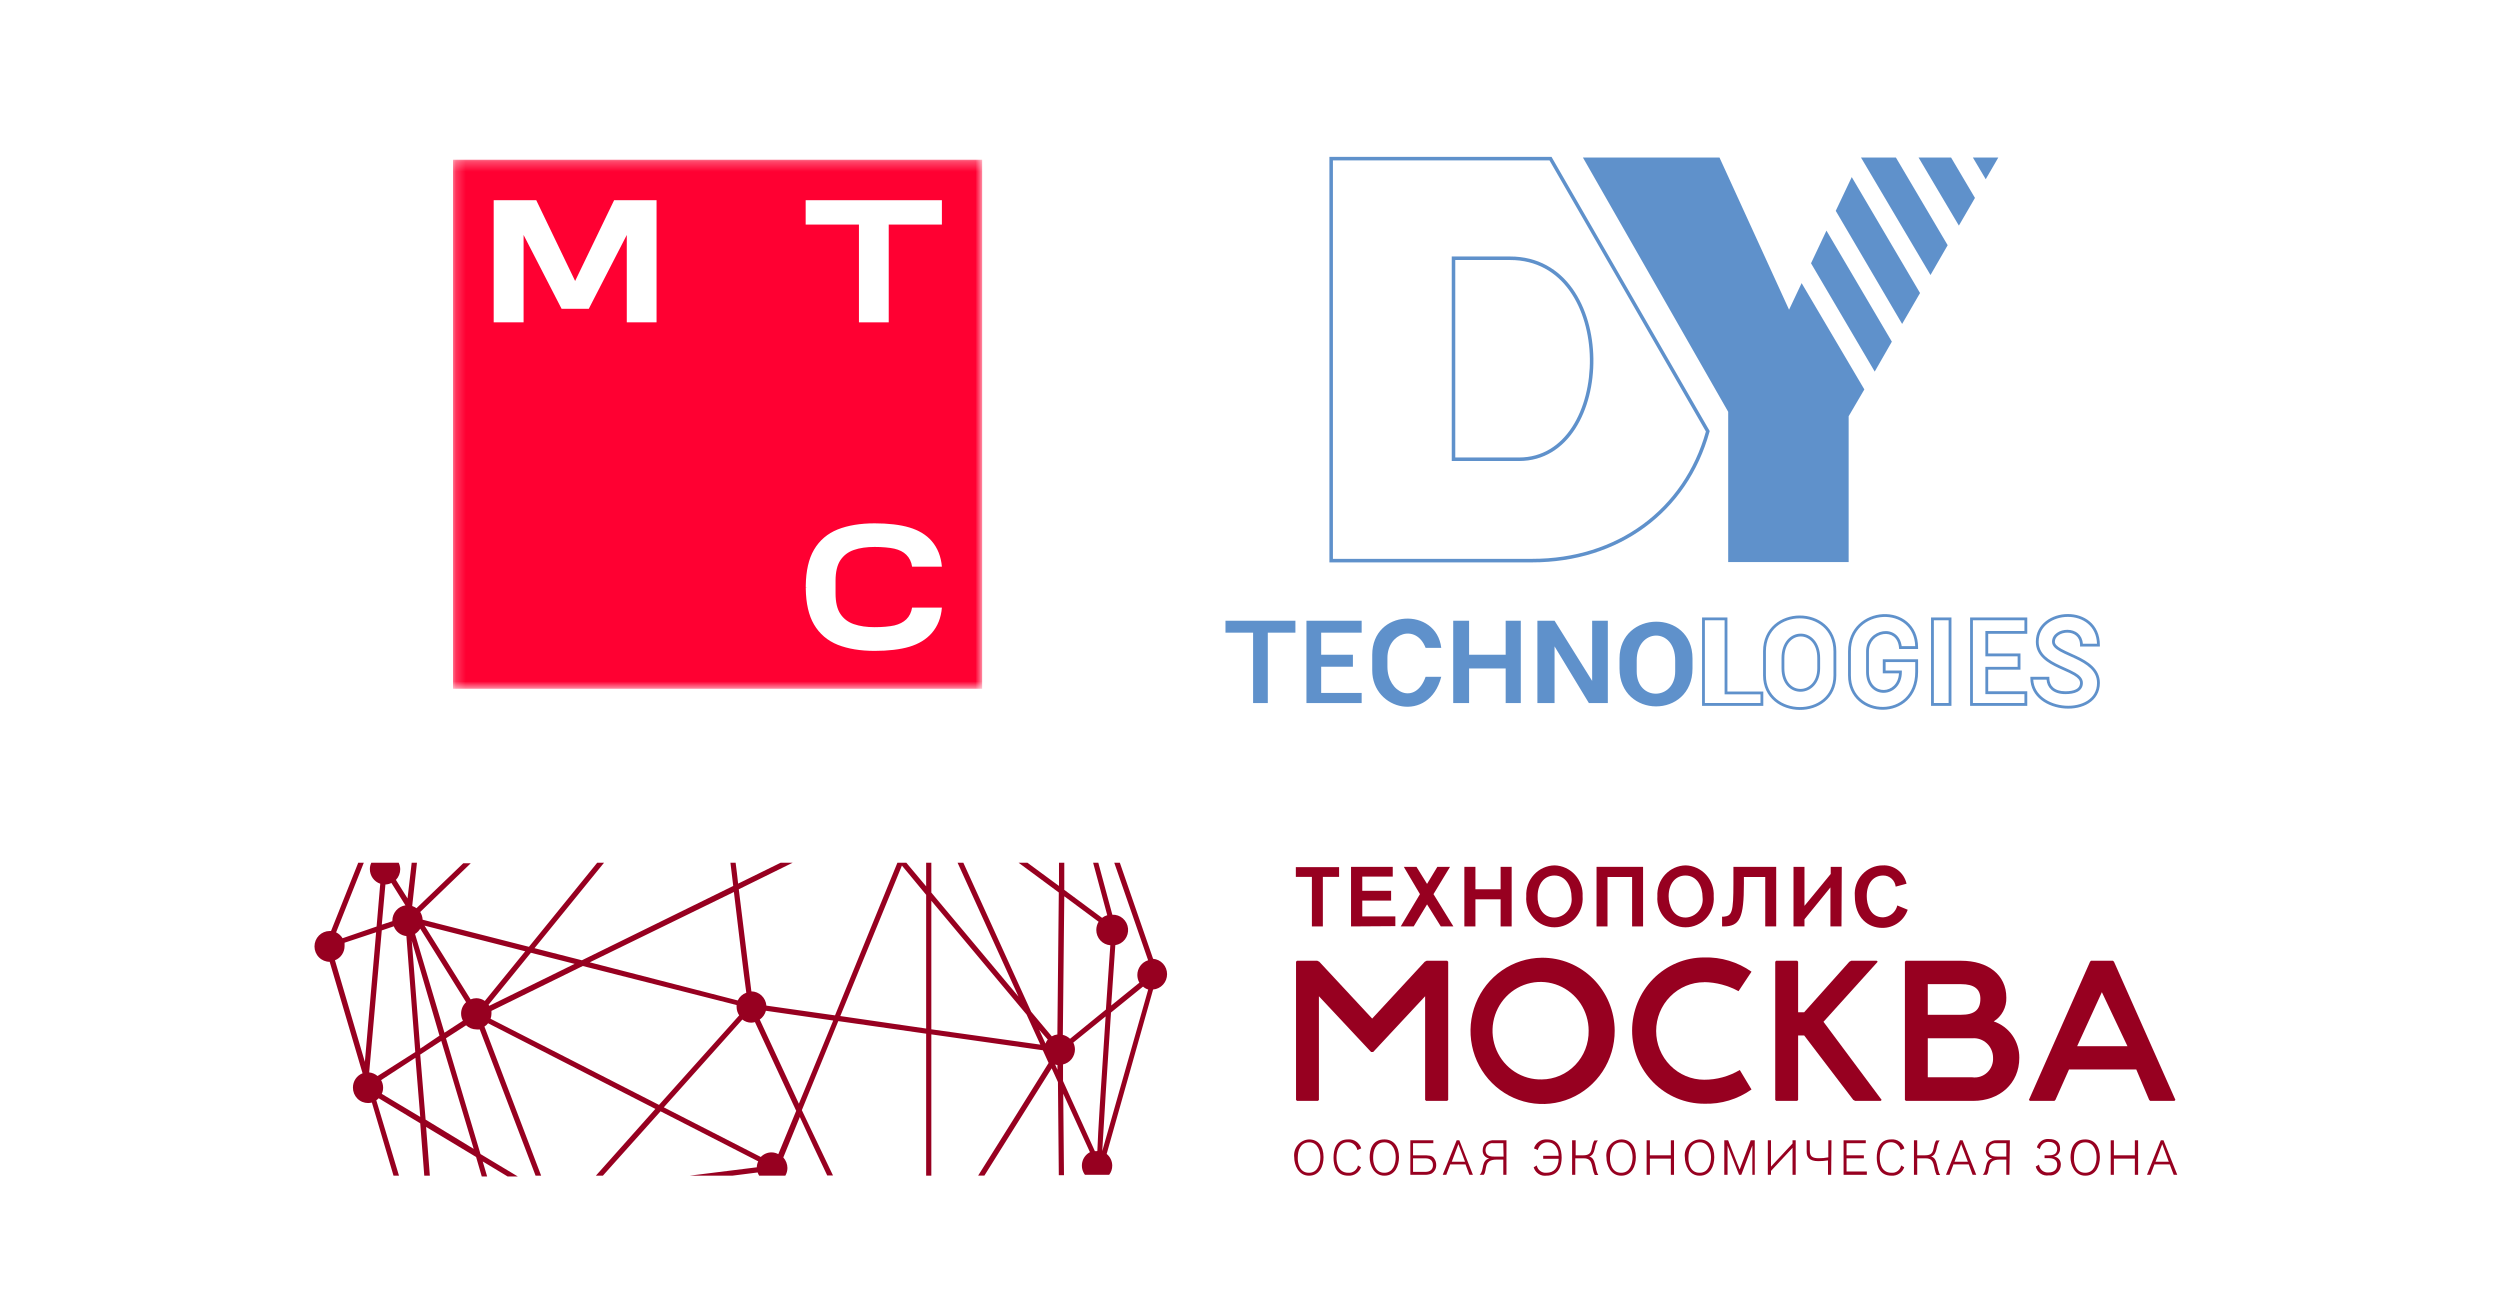
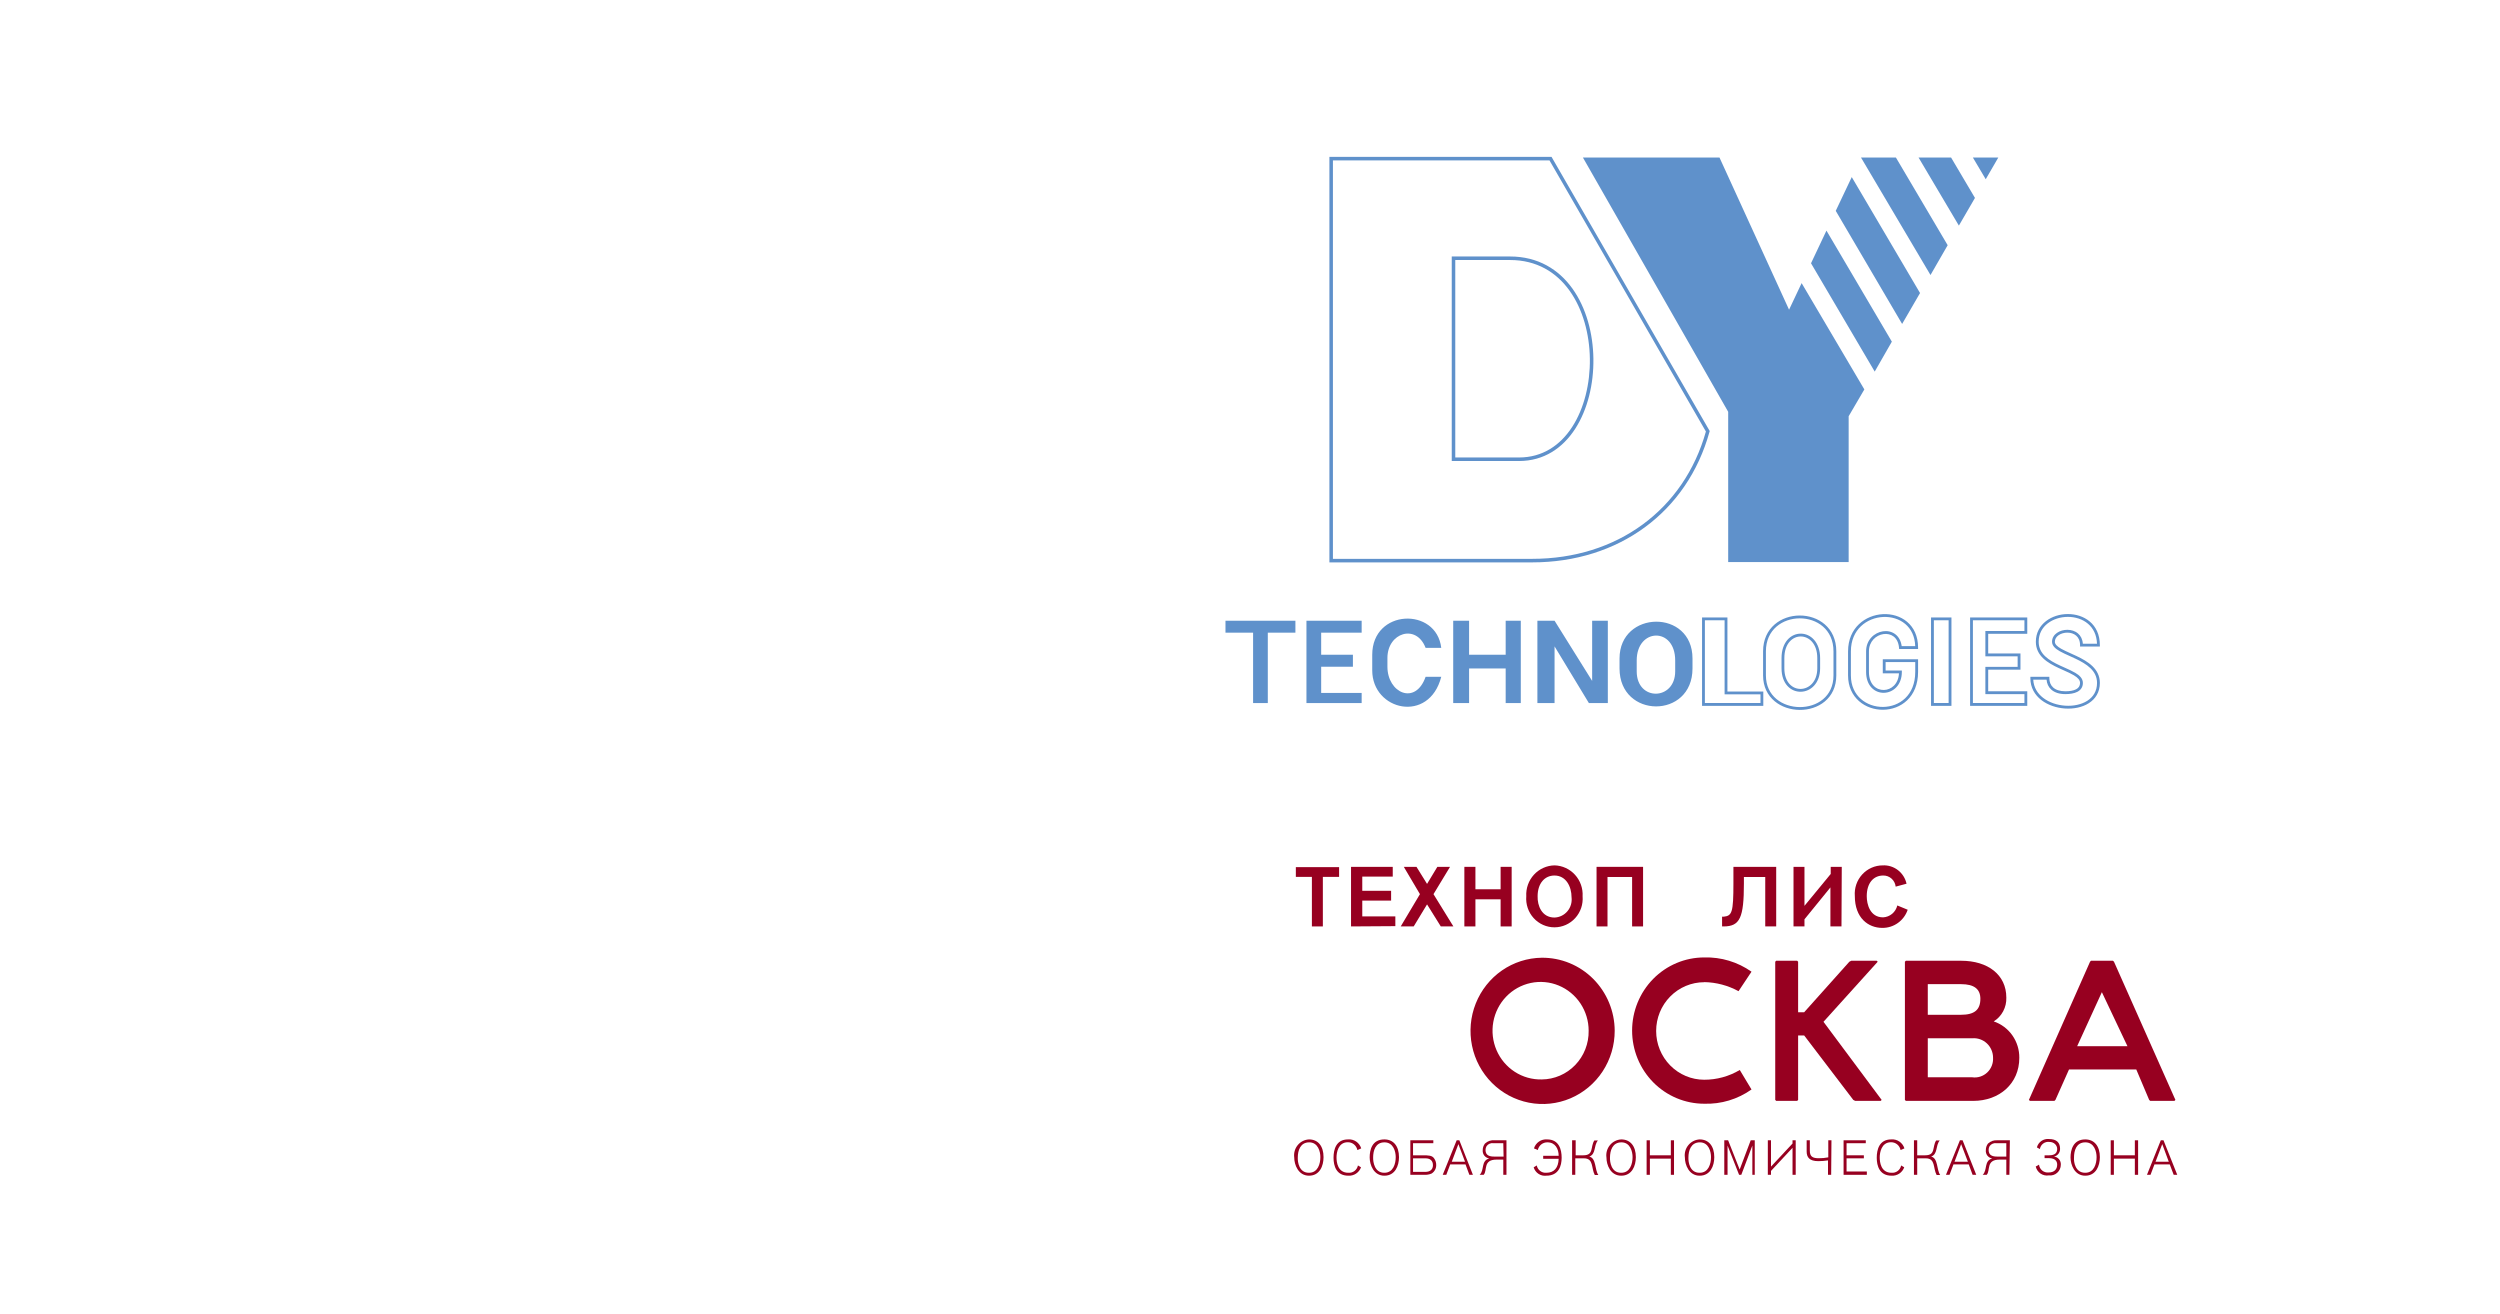
<svg xmlns="http://www.w3.org/2000/svg" width="255" height="134" viewBox="0 0 255 134" fill="none">
  <rect width="255" height="134" fill="white" />
  <g clip-path="url(#clip0_1503_43)">
-     <path d="M117.107 97.947C116.789 98.045 116.511 98.244 116.313 98.514C116.116 98.785 116.009 99.112 116.008 99.449C116.01 99.725 116.081 99.995 116.214 100.235L113.341 102.563C113.489 100.454 113.626 98.355 113.763 96.405C114.152 96.344 114.504 96.134 114.745 95.819C114.986 95.503 115.099 95.105 115.06 94.708C115.021 94.31 114.833 93.943 114.535 93.681C114.238 93.42 113.852 93.284 113.459 93.302L112.028 88H111.498L112.939 93.352C112.749 93.409 112.569 93.499 112.41 93.62L108.557 90.765V88H108.017V90.367L104.801 88H103.899L107.998 91.034L107.851 105.517C107.651 105.542 107.458 105.606 107.282 105.706L105.174 103.189L98.261 88H97.673L103.889 101.657L94.996 91.044V88H94.467V90.407L92.447 88H91.535L85.172 103.567L78.171 102.573C78.139 102.181 77.965 101.815 77.683 101.547C77.4 101.278 77.029 101.126 76.641 101.12C76.288 98.305 75.838 94.635 75.357 90.706L80.848 88H79.622L75.288 90.129C75.22 89.422 75.122 88.716 75.034 88H74.504C74.602 88.806 74.69 89.602 74.788 90.367L59.355 97.947L54.522 96.714L61.611 88H60.914L53.953 96.574L43.109 93.809C43.094 93.53 43.01 93.26 42.864 93.023L48.021 88.05H47.256L42.481 92.635C42.349 92.541 42.203 92.467 42.05 92.416V92.367L42.53 88H41.991L41.569 91.641L40.383 89.751C40.665 89.458 40.823 89.066 40.824 88.656C40.819 88.429 40.765 88.205 40.667 88H37.873C37.773 88.204 37.723 88.429 37.726 88.656C37.726 88.985 37.829 89.305 38.019 89.572C38.209 89.838 38.477 90.036 38.785 90.139L38.412 94.505L34.941 95.699C34.785 95.439 34.556 95.231 34.284 95.102L37.108 88H36.539L33.765 94.963H33.627C33.216 94.963 32.822 95.129 32.532 95.423C32.241 95.718 32.078 96.118 32.078 96.535C32.078 96.951 32.241 97.351 32.532 97.646C32.822 97.941 33.216 98.106 33.627 98.106L36.981 109.476C36.689 109.588 36.439 109.789 36.263 110.05C36.088 110.312 35.996 110.622 36 110.938C35.999 111.145 36.038 111.35 36.115 111.541C36.193 111.732 36.307 111.906 36.451 112.052C36.595 112.199 36.766 112.314 36.955 112.393C37.143 112.471 37.346 112.511 37.549 112.51C37.678 112.508 37.806 112.491 37.932 112.46L40.138 119.92H40.697L38.383 112.231C38.471 112.17 38.553 112.1 38.628 112.022L42.864 114.579L43.275 119.92H43.844L43.462 114.947L48.56 118.011L49.139 120H49.688L49.237 118.468L51.776 120H52.816L49.011 117.712L45.491 105.905L47.541 104.582C47.825 104.846 48.194 104.995 48.58 105C48.697 105.014 48.816 105.014 48.933 105L54.629 119.92H55.198L49.413 104.711C49.555 104.62 49.681 104.506 49.786 104.373L66.846 113.107L60.777 119.92H61.493L67.376 113.355L77.338 118.458C77.249 118.648 77.199 118.855 77.191 119.065L70.327 119.92H74.69L77.279 119.592C77.319 119.707 77.372 119.817 77.436 119.92H80.103C80.243 119.683 80.318 119.411 80.318 119.135C80.313 118.736 80.163 118.354 79.897 118.06L81.583 113.932C82.485 115.922 83.436 117.911 84.378 119.9H84.966L81.789 113.236L85.505 104.154L94.467 105.437V119.92H94.996V105.507L106.37 107.128L106.664 107.775L106.958 108.421C104.713 112.022 102.174 116.101 99.771 119.91H100.409C102.281 116.926 104.517 113.355 107.272 108.969L107.91 110.371L107.998 119.871H108.527L108.449 111.555L111.175 117.523C110.977 117.626 110.804 117.773 110.668 117.951C110.532 118.13 110.437 118.336 110.388 118.556C110.34 118.776 110.339 119.004 110.387 119.225C110.435 119.445 110.53 119.652 110.665 119.831H113.136C113.34 119.564 113.451 119.234 113.449 118.896C113.448 118.667 113.396 118.44 113.298 118.234C113.199 118.027 113.057 117.846 112.881 117.702L117.616 100.931C118.005 100.9 118.367 100.721 118.631 100.431C118.896 100.141 119.042 99.76 119.042 99.365C119.042 98.969 118.896 98.589 118.631 98.298C118.367 98.008 118.005 97.829 117.616 97.798L114.224 88H113.655L117.107 97.947ZM74.857 90.984C75.396 95.45 75.838 99.28 76.122 101.26C75.741 101.395 75.427 101.677 75.249 102.045L60.159 98.156L74.857 90.984ZM39.314 90.218C39.526 90.212 39.734 90.157 39.922 90.059L41.354 92.347C40.984 92.4 40.647 92.585 40.402 92.871C40.157 93.156 40.021 93.52 40.02 93.899C40.02 93.899 40.02 93.899 40.02 93.958L38.942 94.316L39.314 90.218ZM37.216 108.312L34.167 97.947C34.457 97.834 34.707 97.633 34.882 97.372C35.057 97.11 35.15 96.801 35.147 96.485C35.157 96.376 35.157 96.266 35.147 96.157L38.363 95.092L37.216 108.312ZM38.51 109.754C38.269 109.547 37.972 109.419 37.657 109.386L38.942 94.903L40.167 94.486C40.27 94.755 40.445 94.991 40.672 95.166C40.898 95.342 41.168 95.45 41.452 95.48L42.354 107.307L38.51 109.754ZM38.942 111.575C39.032 111.375 39.079 111.158 39.079 110.938C39.077 110.669 39.006 110.405 38.873 110.172L42.373 107.894L42.864 113.922L38.942 111.575ZM42.001 95.958L44.825 105.636L42.864 106.959L42.001 95.958ZM48.315 117.185L43.413 114.201L42.864 107.566L45.011 106.174L48.315 117.185ZM47.031 103.388C47.031 103.642 47.095 103.892 47.217 104.114L45.334 105.338L42.334 95.261C42.551 95.129 42.733 94.945 42.864 94.724L47.541 102.224C47.38 102.371 47.251 102.551 47.163 102.751C47.075 102.952 47.03 103.169 47.031 103.388ZM49.452 102.095C49.196 101.916 48.892 101.819 48.58 101.817C48.381 101.82 48.185 101.86 48.001 101.936L43.305 94.416L53.571 97.032L49.452 102.095ZM49.835 102.483L54.149 97.181L58.61 98.315L49.904 102.592C49.886 102.552 49.863 102.516 49.835 102.483ZM67.219 112.699L50.041 103.915C50.095 103.752 50.125 103.581 50.129 103.408C50.139 103.309 50.139 103.209 50.129 103.11L59.444 98.534L75.132 102.513C75.126 102.573 75.126 102.632 75.132 102.692C75.133 103.004 75.225 103.308 75.396 103.567L67.219 112.699ZM79.387 117.722C79.176 117.607 78.94 117.546 78.701 117.543C78.496 117.542 78.293 117.583 78.105 117.663C77.916 117.743 77.745 117.862 77.602 118.011L67.709 112.948L75.72 103.995C75.981 104.201 76.301 104.313 76.632 104.313C76.758 104.309 76.883 104.289 77.004 104.254L81.211 113.306L79.387 117.722ZM81.485 112.579L77.495 103.995C77.802 103.782 78.025 103.465 78.122 103.1L84.986 104.094L81.485 112.579ZM94.467 104.91L85.711 103.637L91.996 88.288L94.467 91.273V104.91ZM94.996 104.99V91.879L104.713 103.488L106.115 106.551L94.996 104.99ZM106.645 106.452L105.998 105.039L106.87 106.034C106.773 106.153 106.696 106.287 106.645 106.432V106.452ZM107.625 108.581L107.86 108.64V109.118L107.625 108.581ZM108.557 91.422L112.057 94.018C111.904 94.269 111.823 94.558 111.822 94.854C111.821 95.249 111.968 95.631 112.234 95.921C112.5 96.211 112.864 96.388 113.253 96.415C113.087 98.852 112.939 101.021 112.802 102.97L109.145 105.955C108.938 105.759 108.685 105.622 108.41 105.557L108.557 91.422ZM111.89 117.414H111.675L108.429 110.262V108.571C108.773 108.494 109.081 108.3 109.302 108.022C109.523 107.743 109.644 107.396 109.645 107.039C109.641 106.797 109.584 106.559 109.478 106.343L112.773 103.677C112.243 111.555 111.998 115.464 111.93 117.394L111.89 117.414ZM112.43 117.414C112.577 114.688 112.939 109.028 113.322 103.279L116.587 100.633C116.74 100.77 116.921 100.872 117.116 100.931L112.43 117.414Z" fill="#970020" />
    <path d="M157.258 97.689C155.807 97.707 154.393 98.159 153.195 98.99C151.997 99.821 151.069 100.993 150.526 102.358C149.983 103.723 149.851 105.221 150.145 106.662C150.439 108.104 151.148 109.425 152.181 110.459C153.213 111.493 154.525 112.194 155.949 112.473C157.374 112.753 158.848 112.599 160.187 112.03C161.525 111.461 162.668 110.503 163.471 109.277C164.274 108.051 164.701 106.611 164.699 105.139C164.696 104.154 164.5 103.178 164.123 102.27C163.747 101.361 163.197 100.537 162.505 99.844C161.814 99.152 160.994 98.605 160.093 98.235C159.193 97.865 158.229 97.68 157.258 97.689ZM157.258 110.103C156.283 110.127 155.324 109.855 154.503 109.323C153.681 108.791 153.034 108.023 152.645 107.117C152.256 106.21 152.142 105.207 152.318 104.234C152.493 103.262 152.951 102.364 153.631 101.657C154.312 100.949 155.185 100.464 156.139 100.262C157.093 100.06 158.085 100.151 158.988 100.524C159.89 100.897 160.663 101.534 161.207 102.354C161.751 103.174 162.042 104.141 162.042 105.129C162.054 105.776 161.939 106.418 161.704 107.019C161.469 107.62 161.119 108.168 160.674 108.63C160.229 109.093 159.698 109.461 159.111 109.714C158.525 109.967 157.895 110.099 157.258 110.103Z" fill="#970020" />
    <path d="M173.829 100.176C175.052 100.196 176.252 100.513 177.33 101.101L178.653 99.112C177.239 98.118 175.549 97.609 173.829 97.659C172.863 97.659 171.907 97.852 171.015 98.227C170.123 98.602 169.312 99.151 168.629 99.844C167.946 100.537 167.405 101.36 167.035 102.265C166.666 103.17 166.475 104.14 166.475 105.12C166.475 106.099 166.666 107.069 167.035 107.975C167.405 108.88 167.946 109.702 168.629 110.395C169.312 111.088 170.123 111.637 171.015 112.012C171.907 112.387 172.863 112.58 173.829 112.58C175.549 112.636 177.241 112.126 178.653 111.128L177.457 109.138C176.357 109.793 175.104 110.136 173.829 110.133C172.529 110.133 171.282 109.609 170.363 108.676C169.443 107.744 168.927 106.478 168.927 105.159C168.927 103.84 169.443 102.575 170.363 101.643C171.282 100.71 172.529 100.186 173.829 100.186V100.176Z" fill="#970020" />
    <path d="M191.526 98.096L191.428 97.997H188.83L188.634 98.096L184.025 103.249H183.408V98.096L183.31 97.997H181.172L181.074 98.096V112.191L181.172 112.291H183.31L183.408 112.191V105.616H184.025L189.036 112.191L189.232 112.291H191.83L191.928 112.191L185.996 104.224L191.526 98.096Z" fill="#970020" />
    <path d="M203.36 104.184C203.767 103.931 204.1 103.573 204.326 103.146C204.551 102.72 204.662 102.24 204.645 101.757C204.645 99.429 202.772 97.997 200.037 97.997H194.399L194.301 98.096V112.191L194.399 112.291H201.262C203.949 112.291 205.969 110.52 205.969 107.904C205.979 107.083 205.732 106.281 205.263 105.612C204.794 104.943 204.128 104.443 203.36 104.184ZM196.634 100.384H200.037C201.38 100.384 201.998 100.901 201.998 101.876C201.998 103 201.39 103.507 200.037 103.507H196.634V100.384ZM201.164 109.883H196.634V105.905H201.164C201.435 105.881 201.708 105.915 201.966 106.005C202.223 106.094 202.46 106.237 202.66 106.424C202.86 106.611 203.019 106.838 203.128 107.092C203.237 107.345 203.293 107.618 203.292 107.894C203.307 108.174 203.262 108.455 203.158 108.715C203.054 108.975 202.895 109.209 202.691 109.399C202.488 109.589 202.245 109.731 201.981 109.815C201.717 109.899 201.438 109.922 201.164 109.883Z" fill="#970020" />
    <path d="M215.626 98.096L215.519 97.997H213.283L213.185 98.096L206.949 112.191L207.057 112.291H209.547L209.655 112.191L211.038 109.088H217.901L219.215 112.191L219.323 112.291H221.794L221.892 112.191L215.626 98.096ZM211.871 106.71L214.391 101.2L216.999 106.71H211.871Z" fill="#970020" />
-     <path d="M145.52 97.997L145.324 98.096L139.961 103.895L134.568 98.096L134.362 97.997H132.293L132.195 98.096V112.191L132.293 112.291H134.431L134.529 112.191V101.617L139.853 107.307H140.059L145.363 101.617V112.191L145.461 112.291H147.609L147.716 112.191V98.096L147.609 97.997H145.52Z" fill="#970020" />
    <path d="M134.931 89.442V94.496H133.813V89.442H132.176V88.448H136.588V89.442H134.931Z" fill="#970020" />
    <path d="M137.805 94.496V88.418H142.06V89.413H138.952V90.865H141.893V91.86H138.952V93.471H142.325V94.466L137.805 94.496Z" fill="#970020" />
    <path d="M146.962 94.496L145.559 92.248L144.197 94.496H142.873L144.834 91.203L143.187 88.418H144.481L145.559 90.159L146.609 88.418H147.903L146.216 91.203L148.246 94.496H146.962Z" fill="#970020" />
    <path d="M153.062 94.496V91.73H150.493V94.496H149.365V88.418H150.493V90.706H153.062V88.418H154.189V94.496H153.062Z" fill="#970020" />
    <path d="M158.562 88.268C158.956 88.278 159.344 88.368 159.703 88.534C160.062 88.699 160.385 88.935 160.652 89.23C160.919 89.524 161.125 89.869 161.258 90.246C161.391 90.622 161.448 91.022 161.425 91.421C161.458 91.824 161.408 92.23 161.279 92.612C161.149 92.995 160.943 93.346 160.673 93.643C160.403 93.941 160.075 94.178 159.71 94.341C159.345 94.503 158.951 94.587 158.552 94.587C158.154 94.587 157.76 94.503 157.395 94.341C157.03 94.178 156.702 93.941 156.432 93.643C156.162 93.346 155.956 92.995 155.826 92.612C155.697 92.23 155.647 91.824 155.68 91.421C155.657 91.02 155.715 90.619 155.849 90.241C155.983 89.863 156.19 89.517 156.46 89.222C156.729 88.928 157.054 88.692 157.415 88.528C157.776 88.364 158.167 88.275 158.562 88.268ZM158.562 93.59C158.814 93.581 159.061 93.519 159.288 93.407C159.515 93.296 159.716 93.138 159.879 92.943C160.043 92.749 160.164 92.522 160.236 92.277C160.308 92.032 160.329 91.774 160.298 91.521C160.298 90.437 159.739 89.303 158.552 89.303C157.572 89.303 156.837 90.088 156.837 91.421C156.807 92.366 157.258 93.59 158.562 93.59Z" fill="#970020" />
    <path d="M167.593 88.418V94.496H166.475V89.453H163.965V94.496H162.848V88.418H167.593Z" fill="#970020" />
-     <path d="M171.935 88.268C172.329 88.278 172.717 88.368 173.076 88.534C173.435 88.699 173.758 88.935 174.025 89.23C174.292 89.524 174.498 89.869 174.631 90.246C174.764 90.622 174.821 91.022 174.798 91.421C174.831 91.824 174.781 92.23 174.652 92.612C174.522 92.995 174.316 93.346 174.046 93.643C173.776 93.941 173.448 94.178 173.083 94.341C172.718 94.503 172.324 94.587 171.926 94.587C171.527 94.587 171.133 94.503 170.768 94.341C170.403 94.178 170.075 93.941 169.805 93.643C169.535 93.346 169.329 92.995 169.199 92.612C169.07 92.23 169.02 91.824 169.053 91.421C169.03 91.02 169.088 90.619 169.222 90.241C169.356 89.863 169.564 89.517 169.833 89.222C170.102 88.928 170.427 88.692 170.788 88.528C171.149 88.364 171.54 88.275 171.935 88.268ZM171.935 93.59C172.187 93.581 172.434 93.519 172.66 93.407C172.886 93.296 173.087 93.138 173.25 92.943C173.412 92.748 173.533 92.521 173.604 92.276C173.674 92.031 173.694 91.774 173.661 91.521C173.661 90.437 173.102 89.303 171.916 89.303C170.935 89.303 170.2 90.088 170.2 91.421C170.21 92.366 170.661 93.59 171.945 93.59H171.935Z" fill="#970020" />
    <path d="M181.172 94.496H180.055V89.453H177.878V90.119C177.878 93.6 177.476 94.486 175.829 94.496H175.652V93.501H175.829C176.662 93.411 176.809 93.073 176.809 90.089V88.418H181.172V94.496Z" fill="#970020" />
    <path d="M187.831 94.496H186.702V90.517L184.056 93.769V94.496H182.938V88.418H184.056V92.397L186.733 89.144V88.418H187.86L187.831 94.496Z" fill="#970020" />
    <path d="M194.585 92.794C194.4 93.34 194.05 93.812 193.585 94.144C193.121 94.476 192.565 94.651 191.997 94.645C190.575 94.645 189.192 93.65 189.192 91.392C189.161 90.994 189.212 90.594 189.34 90.216C189.469 89.839 189.674 89.493 189.941 89.199C190.208 88.906 190.532 88.672 190.892 88.512C191.253 88.351 191.642 88.269 192.036 88.269C192.594 88.238 193.144 88.41 193.589 88.752C194.034 89.094 194.345 89.586 194.467 90.139L193.359 90.437C193.325 90.121 193.175 89.829 192.939 89.619C192.703 89.409 192.399 89.296 192.085 89.303C191.104 89.303 190.408 90.059 190.408 91.412C190.408 92.237 190.742 93.57 192.075 93.57C192.414 93.554 192.738 93.427 193 93.209C193.261 92.99 193.446 92.691 193.526 92.357L194.585 92.794Z" fill="#970020" />
    <path d="M133.521 116.22C134.442 116.22 135.001 116.897 135.001 118.031C135.001 118.926 134.609 119.921 133.521 119.921C132.432 119.921 132.011 118.816 132.011 118.06C131.981 117.837 131.997 117.61 132.058 117.394C132.119 117.177 132.224 116.976 132.366 116.803C132.508 116.629 132.684 116.488 132.883 116.388C133.082 116.288 133.299 116.231 133.521 116.22ZM133.521 119.622C134.423 119.622 134.678 118.707 134.678 118.021C134.678 117.484 134.452 116.519 133.54 116.519C132.629 116.519 132.374 117.354 132.374 118.07C132.354 118.528 132.501 119.622 133.501 119.622H133.521Z" fill="#970020" />
    <path d="M138.452 117.304C138.406 117.076 138.283 116.872 138.104 116.726C137.925 116.581 137.701 116.504 137.472 116.508C136.491 116.508 136.324 117.573 136.324 118.05C136.324 118.528 136.432 119.622 137.53 119.622C137.756 119.641 137.98 119.576 138.161 119.438C138.341 119.301 138.466 119.101 138.511 118.876L138.825 119.065C138.728 119.33 138.55 119.556 138.317 119.71C138.084 119.864 137.808 119.938 137.53 119.92C136.305 119.92 136.02 118.926 136.02 118.09C136.02 117.255 136.275 116.22 137.501 116.22C137.794 116.195 138.087 116.272 138.331 116.438C138.575 116.605 138.756 116.85 138.844 117.135L138.452 117.304Z" fill="#970020" />
    <path d="M141.207 116.22C142.129 116.22 142.697 116.897 142.697 118.031C142.697 118.926 142.295 119.921 141.207 119.921C140.119 119.921 139.707 118.816 139.707 118.06C139.707 117.305 139.932 116.22 141.207 116.22ZM141.207 119.622C142.109 119.622 142.364 118.707 142.364 118.021C142.364 117.484 142.139 116.519 141.217 116.519C140.295 116.519 140.06 117.354 140.06 118.07C140.05 118.528 140.197 119.622 141.197 119.622H141.207Z" fill="#970020" />
    <path d="M146.199 116.31V116.608H144.13V117.841H145.11C145.689 117.841 146.091 117.841 146.297 118.18C146.429 118.372 146.497 118.602 146.493 118.836C146.496 119.009 146.454 119.181 146.371 119.332C146.288 119.484 146.168 119.611 146.022 119.702C145.774 119.805 145.506 119.849 145.238 119.831H143.855V116.31H146.199ZM144.13 119.532H145.375C145.846 119.532 146.16 119.314 146.16 118.846C146.16 118.379 145.865 118.15 145.405 118.15H144.13V119.532Z" fill="#970020" />
    <path d="M149.874 119.831L149.482 118.767H147.923L147.521 119.831H147.158L148.58 116.31H148.854L150.237 119.831H149.874ZM148.756 116.698L148.08 118.498H149.433L148.756 116.698Z" fill="#970020" />
    <path d="M153.659 119.83H153.336V118.279H152.659C151.237 118.279 151.738 119.373 151.336 119.83H150.924C151.434 119.363 151.032 118.398 151.904 118.159C151.706 118.134 151.526 118.032 151.401 117.874C151.277 117.716 151.218 117.515 151.237 117.314C151.238 117.072 151.317 116.838 151.463 116.647C151.593 116.523 151.748 116.428 151.917 116.37C152.086 116.312 152.266 116.291 152.443 116.309H153.659V119.83ZM153.336 116.608H152.355C152.219 116.583 152.078 116.598 151.95 116.651C151.822 116.703 151.711 116.792 151.63 116.906C151.559 117.026 151.521 117.164 151.522 117.304C151.522 117.871 151.973 117.97 152.385 117.97H153.365L153.336 116.608Z" fill="#970020" />
    <path d="M156.464 117.135C156.552 116.85 156.733 116.605 156.977 116.438C157.221 116.272 157.514 116.195 157.807 116.22C159.033 116.22 159.288 117.264 159.288 118.09C159.288 118.916 158.994 119.92 157.729 119.92C157.448 119.956 157.164 119.89 156.927 119.733C156.69 119.576 156.516 119.34 156.434 119.065L156.748 118.876C156.793 119.101 156.918 119.301 157.099 119.438C157.279 119.576 157.504 119.641 157.729 119.622C158.513 119.622 158.954 119.125 158.984 118.199H157.405V117.891H158.984C158.984 117.195 158.641 116.518 157.837 116.518C157.609 116.513 157.386 116.589 157.207 116.732C157.028 116.876 156.904 117.078 156.856 117.304L156.464 117.135Z" fill="#970020" />
    <path d="M160.718 116.31V117.841H161.503C162.591 117.841 162.199 116.986 162.62 116.33H162.983C162.542 116.867 162.807 117.712 162.11 117.971C162.836 118.14 162.65 119.314 163.032 119.851H162.669C162.287 119.144 162.571 118.15 161.561 118.15H160.679V119.831H160.355V116.31H160.718Z" fill="#970020" />
    <path d="M165.366 116.22C166.288 116.22 166.857 116.897 166.857 118.031C166.857 118.926 166.455 119.921 165.366 119.921C164.278 119.921 163.857 118.836 163.857 118.06C163.826 117.837 163.842 117.61 163.903 117.394C163.965 117.177 164.069 116.976 164.212 116.803C164.354 116.629 164.53 116.488 164.729 116.388C164.927 116.288 165.145 116.231 165.366 116.22ZM165.366 119.622C166.269 119.622 166.523 118.707 166.523 118.021C166.523 117.484 166.298 116.519 165.386 116.519C164.474 116.519 164.219 117.354 164.219 118.07C164.2 118.528 164.347 119.622 165.347 119.622H165.366Z" fill="#970020" />
    <path d="M170.426 119.831V118.18H168.288V119.831H167.955V116.31H168.288V117.841H170.426V116.31H170.749V119.831H170.426Z" fill="#970020" />
    <path d="M173.366 116.22C174.288 116.22 174.857 116.897 174.857 118.031C174.857 118.926 174.455 119.921 173.366 119.921C172.278 119.921 171.857 118.816 171.857 118.06C171.826 117.837 171.842 117.61 171.903 117.394C171.965 117.177 172.069 116.976 172.212 116.803C172.354 116.629 172.53 116.488 172.729 116.388C172.927 116.288 173.145 116.231 173.366 116.22ZM173.366 119.622C174.269 119.622 174.523 118.707 174.523 118.021C174.523 117.484 174.298 116.519 173.386 116.519C172.474 116.519 172.219 117.354 172.219 118.07C172.2 118.528 172.347 119.622 173.347 119.622H173.366Z" fill="#970020" />
    <path d="M178.74 119.831C178.74 119.751 178.74 116.847 178.74 116.847L177.612 119.831H177.387L176.21 116.847V119.831H175.877V116.31H176.269L177.446 119.294L178.573 116.31H178.985V119.831H178.74Z" fill="#970020" />
    <path d="M182.838 117.076L180.642 119.433V119.831H180.318V116.31H180.642V118.995L182.838 116.638V116.31H183.162V119.831H182.838V117.076Z" fill="#970020" />
    <path d="M186.779 119.831H186.456V118.359C186.131 118.41 185.804 118.436 185.475 118.438C184.554 118.438 184.279 118.04 184.279 117.444V116.31H184.603V117.374C184.603 117.961 184.877 118.14 185.505 118.14C185.834 118.144 186.162 118.114 186.485 118.05V116.31H186.809L186.779 119.831Z" fill="#970020" />
    <path d="M188.045 119.831V116.31H190.31V116.608H188.349V117.841H190.114V118.15H188.349V119.493H190.418V119.831H188.045Z" fill="#970020" />
    <path d="M193.859 117.304C193.813 117.076 193.69 116.872 193.511 116.726C193.332 116.581 193.108 116.504 192.879 116.508C191.898 116.508 191.732 117.573 191.732 118.05C191.732 118.528 191.839 119.622 192.938 119.622C193.163 119.641 193.387 119.576 193.568 119.438C193.749 119.301 193.873 119.101 193.918 118.876L194.232 119.065C194.135 119.33 193.957 119.556 193.724 119.71C193.491 119.864 193.215 119.938 192.938 119.92C191.712 119.92 191.428 118.926 191.428 118.09C191.428 117.255 191.683 116.22 192.908 116.22C193.201 116.195 193.494 116.272 193.738 116.438C193.982 116.605 194.163 116.85 194.251 117.135L193.859 117.304Z" fill="#970020" />
    <path d="M195.556 116.31V117.841H196.37C197.458 117.841 197.066 116.986 197.487 116.33H197.85C197.409 116.867 197.674 117.712 196.978 117.971C197.703 118.14 197.517 119.314 197.899 119.851H197.536C197.154 119.144 197.438 118.15 196.429 118.15H195.556V119.831H195.223V116.31H195.556Z" fill="#970020" />
    <path d="M201.204 119.831L200.812 118.767H199.253L198.851 119.831H198.488L199.91 116.31H200.184L201.577 119.831H201.204ZM200.037 116.698L199.361 118.498H200.724L200.037 116.698Z" fill="#970020" />
    <path d="M204.958 119.831H204.644V118.279H203.968C202.546 118.279 203.046 119.373 202.644 119.831H202.232C202.742 119.363 202.34 118.399 203.213 118.16C203.016 118.135 202.836 118.032 202.713 117.874C202.59 117.716 202.534 117.515 202.556 117.314C202.553 117.074 202.629 116.84 202.772 116.648C202.902 116.524 203.057 116.43 203.226 116.371C203.395 116.313 203.574 116.292 203.752 116.31H205.007L204.958 119.831ZM204.644 116.608H203.664C203.527 116.583 203.387 116.598 203.259 116.651C203.13 116.704 203.019 116.793 202.938 116.907C202.869 117.027 202.835 117.165 202.84 117.304C202.84 117.871 203.281 117.971 203.703 117.971H204.644V116.608Z" fill="#970020" />
    <path d="M209.008 117.841C209.646 117.841 209.832 117.563 209.832 117.185C209.832 116.807 209.499 116.478 209.048 116.478C208.823 116.444 208.594 116.501 208.41 116.637C208.227 116.773 208.103 116.977 208.067 117.205L207.763 117.035C207.834 116.77 207.994 116.539 208.217 116.382C208.439 116.226 208.709 116.154 208.979 116.18C209.802 116.18 210.126 116.568 210.126 117.175C210.132 117.36 210.073 117.541 209.96 117.687C209.847 117.833 209.687 117.933 209.508 117.97C209.709 117.991 209.893 118.089 210.023 118.245C210.153 118.401 210.218 118.602 210.204 118.806C210.203 118.962 210.169 119.116 210.105 119.257C210.04 119.399 209.947 119.525 209.831 119.627C209.716 119.73 209.58 119.806 209.433 119.851C209.286 119.897 209.131 119.91 208.979 119.89C208.685 119.939 208.384 119.872 208.136 119.704C207.889 119.536 207.714 119.279 207.645 118.985L207.979 118.796C208.006 119.033 208.124 119.25 208.308 119.399C208.491 119.548 208.725 119.617 208.959 119.592C209.577 119.592 209.832 119.234 209.832 118.796C209.832 118.557 209.744 118.13 208.979 118.13H208.547V117.841H209.008Z" fill="#970020" />
    <path d="M212.695 116.22C213.617 116.22 214.186 116.897 214.186 118.031C214.186 118.926 213.784 119.921 212.695 119.921C211.607 119.921 211.195 118.816 211.195 118.06C211.195 117.305 211.45 116.22 212.695 116.22ZM212.695 119.622C213.597 119.622 213.852 118.707 213.852 118.021C213.852 117.484 213.627 116.519 212.705 116.519C211.783 116.519 211.548 117.354 211.548 118.07C211.509 118.528 211.676 119.622 212.686 119.622H212.695Z" fill="#970020" />
    <path d="M217.754 119.831V118.18H215.616V119.831H215.293V116.31H215.616V117.841H217.754V116.31H218.087V119.831H217.754Z" fill="#970020" />
    <path d="M221.716 119.831L221.314 118.767H219.755L219.353 119.831H218.99L220.402 116.31H220.677L222.079 119.831H221.716ZM220.549 116.698L219.863 118.498H221.216L220.549 116.698Z" fill="#970020" />
  </g>
  <path fill-rule="evenodd" clip-rule="evenodd" d="M135.599 16H158.256L174.39 43.966L174.37 44.039C172.101 52.244 165.101 57.363 156.28 57.363H135.599V16ZM135.959 16.361V57.002H156.28C164.923 57.002 171.758 52.012 174.002 44.015L158.048 16.361H135.959ZM148.078 26.162H154.026C156.869 26.162 158.984 27.476 160.391 29.44C161.793 31.399 162.491 34 162.527 36.59C162.562 39.18 161.937 41.78 160.669 43.738C159.399 45.7 157.478 47.023 154.943 47.023H148.078V26.162ZM148.438 26.522V46.663H154.943C157.332 46.663 159.149 45.423 160.366 43.542C161.587 41.656 162.201 39.13 162.166 36.595C162.131 34.06 161.447 31.535 160.097 29.65C158.751 27.771 156.741 26.522 154.026 26.522H148.438Z" fill="#5F91CB" />
  <path fill-rule="evenodd" clip-rule="evenodd" d="M208.865 63.585C208.311 64.015 207.945 64.644 207.945 65.458C207.945 66.088 208.205 66.56 208.605 66.942C209.01 67.328 209.555 67.621 210.116 67.882C210.276 67.957 210.439 68.029 210.6 68.101C210.992 68.276 211.373 68.446 211.679 68.629C212.107 68.884 212.454 69.202 212.454 69.659C212.454 70.09 212.234 70.384 211.896 70.562C211.569 70.735 211.131 70.799 210.669 70.799C210.035 70.799 209.552 70.63 209.225 70.334C208.933 70.07 208.779 69.715 208.75 69.324H207.391C207.433 70.113 207.821 70.732 208.394 71.177C209.004 71.651 209.825 71.925 210.652 71.98C211.479 72.035 212.297 71.869 212.902 71.483C213.502 71.1 213.898 70.5 213.898 69.659C213.898 69.031 213.633 68.55 213.225 68.155C212.812 67.756 212.256 67.449 211.685 67.178C211.492 67.086 211.297 66.998 211.105 66.912C210.737 66.747 210.384 66.588 210.097 66.425C209.877 66.299 209.682 66.163 209.542 66.009C209.4 65.853 209.307 65.671 209.307 65.458C209.307 65.066 209.518 64.755 209.816 64.55C210.111 64.345 210.499 64.237 210.882 64.24C211.265 64.243 211.658 64.358 211.957 64.615C212.232 64.851 212.417 65.198 212.449 65.66H213.895C213.861 64.735 213.497 64.065 212.973 63.62C212.419 63.149 211.674 62.92 210.922 62.921C210.169 62.922 209.421 63.153 208.865 63.585ZM213.16 63.4C213.78 63.926 214.186 64.725 214.186 65.805V65.949H212.165V65.805C212.165 65.346 212.002 65.034 211.769 64.834C211.533 64.63 211.211 64.531 210.879 64.529C210.548 64.526 210.221 64.621 209.98 64.787C209.742 64.952 209.596 65.181 209.596 65.458C209.596 65.58 209.647 65.696 209.755 65.815C209.866 65.936 210.03 66.054 210.24 66.174C210.515 66.331 210.846 66.479 211.204 66.64C211.399 66.728 211.602 66.819 211.809 66.917C212.385 67.191 212.977 67.514 213.425 67.947C213.877 68.384 214.186 68.936 214.186 69.659C214.186 70.607 213.733 71.295 213.057 71.726C212.388 72.153 211.505 72.326 210.633 72.268C209.76 72.21 208.881 71.921 208.217 71.405C207.549 70.887 207.098 70.139 207.098 69.18V69.036H209.033V69.18C209.033 69.559 209.161 69.887 209.419 70.121C209.678 70.356 210.085 70.511 210.669 70.511C211.112 70.511 211.495 70.448 211.762 70.307C212.018 70.172 212.165 69.968 212.165 69.659C212.165 69.369 211.949 69.126 211.531 68.877C211.241 68.703 210.885 68.544 210.5 68.373C210.336 68.299 210.167 68.224 209.994 68.144C209.429 67.88 208.847 67.572 208.406 67.15C207.96 66.725 207.657 66.181 207.657 65.458C207.657 64.547 208.071 63.836 208.688 63.357C209.301 62.88 210.114 62.634 210.921 62.633C211.729 62.632 212.544 62.877 213.16 63.4ZM194.522 63.423C195.199 63.995 195.644 64.873 195.644 66.052V66.197H193.712L193.7 66.065C193.651 65.506 193.431 65.136 193.144 64.919C192.855 64.7 192.482 64.622 192.108 64.677C191.357 64.787 190.631 65.422 190.631 66.436V68.536C190.631 69.189 190.831 69.653 191.115 69.95C191.4 70.247 191.78 70.388 192.162 70.378C192.888 70.36 193.636 69.793 193.696 68.68H192.044V67.242H195.644V68.536C195.644 69.823 195.203 70.787 194.529 71.431C193.857 72.073 192.963 72.387 192.075 72.396C191.186 72.404 190.294 72.107 189.622 71.516C188.948 70.923 188.502 70.04 188.502 68.894V66.436C188.502 64.016 190.29 62.73 192.066 62.643C192.954 62.6 193.848 62.855 194.522 63.423ZM192.08 62.931C190.43 63.012 188.791 64.196 188.791 66.436V68.894C188.791 69.959 189.202 70.763 189.813 71.3C190.426 71.839 191.247 72.115 192.072 72.107C192.896 72.099 193.716 71.808 194.329 71.222C194.94 70.638 195.355 69.753 195.355 68.536V67.531H192.332V68.392H193.988V68.536C193.988 69.891 193.091 70.643 192.169 70.667C191.711 70.678 191.251 70.509 190.907 70.15C190.562 69.79 190.342 69.25 190.342 68.536V66.436C190.342 65.263 191.19 64.52 192.066 64.392C192.504 64.327 192.958 64.416 193.318 64.689C193.655 64.944 193.896 65.35 193.973 65.908H195.353C195.319 64.882 194.917 64.134 194.336 63.644C193.725 63.129 192.906 62.891 192.08 62.931ZM186.132 63.689C186.838 64.302 187.303 65.221 187.303 66.436V68.894C187.303 70.073 186.836 70.961 186.129 71.55C185.426 72.135 184.494 72.418 183.568 72.411C182.642 72.404 181.71 72.108 181.008 71.519C180.302 70.928 179.834 70.048 179.834 68.894V66.436C179.834 65.231 180.3 64.315 181.006 63.701C181.708 63.09 182.641 62.785 183.568 62.782C184.496 62.779 185.429 63.079 186.132 63.689ZM181.195 63.919C180.554 64.477 180.123 65.312 180.123 66.436V68.894C180.123 69.962 180.552 70.762 181.193 71.298C181.837 71.838 182.701 72.116 183.57 72.123C184.439 72.129 185.302 71.863 185.945 71.328C186.584 70.795 187.015 69.99 187.015 68.894V66.436C187.015 65.301 186.583 64.463 185.943 63.907C185.299 63.349 184.437 63.068 183.569 63.071C182.701 63.074 181.839 63.359 181.195 63.919ZM173.609 62.98H176.197V70.535H179.857V71.997H173.609V62.98ZM173.898 63.269V71.709H179.569V70.824H175.909V63.269H173.898ZM196.965 62.98H199.048V71.997H196.965V62.98ZM197.254 63.269V71.709H198.759V63.269H197.254ZM200.949 62.98H206.781V64.65H202.796V66.656H206.088V68.309H202.796V70.511H206.781V71.997H200.949V62.98ZM201.237 63.269V71.709H206.492V70.799H202.508V68.02H205.799V66.945H202.508V64.361H206.492V63.269H201.237ZM183.685 64.631C184.693 64.637 185.652 65.509 185.652 67.128V68.164C185.652 69.694 184.688 70.538 183.687 70.559C183.191 70.569 182.694 70.375 182.324 69.971C181.953 69.567 181.716 68.962 181.716 68.164V67.128C181.716 65.488 182.674 64.625 183.685 64.631ZM183.683 64.919C182.87 64.915 182.004 65.609 182.004 67.128V68.164C182.004 68.905 182.223 69.435 182.536 69.776C182.849 70.117 183.265 70.279 183.681 70.27C184.504 70.253 185.364 69.558 185.364 68.164V67.128C185.364 65.631 184.498 64.924 183.683 64.919Z" fill="#5F91CB" />
  <path fill-rule="evenodd" clip-rule="evenodd" d="M161.456 16.067H175.387L182.484 31.591L183.766 28.878L190.163 39.721L188.563 42.457V57.332H176.275V42.004L161.456 16.067ZM184.724 26.854L186.298 23.522L192.969 34.849L191.221 37.902L184.724 26.854ZM187.246 21.506L188.879 18.062L195.844 29.889L194.017 33.043L187.246 21.506ZM189.821 16.067L196.911 28.052L198.662 25.011L193.382 16.067H189.821ZM199.806 23.012L195.692 16.067H199.009L201.446 20.188L199.806 23.012ZM201.233 16.067H203.827L202.545 18.282L201.233 16.067ZM127.815 64.532V71.712H129.316V64.532H132.132V63.312H124.999V64.532H127.815ZM133.258 63.312V71.712H138.889V70.68H134.759V68.005H137.997V66.785H134.759V64.532H138.889V63.312H133.258ZM139.968 68.38V66.785C139.968 62.103 146.515 61.891 147.007 66.081H145.411C144.46 63.592 141.517 64.532 141.517 67.113V68.005C141.517 70.68 144.371 71.99 145.411 69.037H147.007C145.771 73.834 139.968 72.487 139.968 68.38ZM148.227 63.312V71.712H149.847V68.183H153.579V71.712H155.121V63.312H153.579V66.785H149.847V63.312H148.227ZM156.814 63.312V71.712H158.565V65.931L162.066 71.712H163.999V63.312H162.399V69.453L158.565 63.312H156.814ZM165.192 67.167V68.183C165.192 73.322 172.635 73.365 172.635 68.183V67.167C172.635 62.095 165.192 62.226 165.192 67.167ZM166.945 67.364V68.481C166.945 71.559 170.869 71.469 170.869 68.481V67.364C170.869 63.923 166.945 64.044 166.945 67.364Z" fill="#5F91CB" />
  <g clip-path="url(#clip1_1503_43)">
    <mask id="mask0_1503_43" style="mask-type:luminance" maskUnits="userSpaceOnUse" x="46" y="16" width="55" height="55">
      <path d="M100.204 16.268H46.204V70.268H100.204V16.268Z" fill="white" />
    </mask>
    <g mask="url(#mask0_1503_43)">
-       <path d="M100.204 16.268H46.204V70.268H100.204V16.268Z" fill="#FF0032" />
      <path d="M82.178 20.421V22.906H87.612V32.88H90.65V22.906H96.073V20.421H82.178Z" fill="white" />
      <path d="M62.64 20.421L58.663 28.661L54.698 20.421H50.357V32.88H53.406V23.966L57.283 31.499H60.055L63.932 23.966V32.88H66.969V20.421H62.64Z" fill="white" />
      <path d="M93.035 61.962C92.957 62.459 92.759 62.868 92.438 63.177C92.14 63.464 91.731 63.674 91.223 63.796C90.726 63.906 89.986 63.972 89.213 63.972C88.407 63.972 87.7 63.873 87.093 63.663C86.507 63.464 86.043 63.111 85.723 62.625C85.391 62.139 85.226 61.432 85.226 60.515V59.245C85.226 58.339 85.391 57.632 85.723 57.135C86.054 56.649 86.507 56.296 87.093 56.097C87.689 55.887 88.407 55.788 89.213 55.788C89.986 55.788 90.726 55.854 91.223 55.965C91.731 56.086 92.14 56.285 92.438 56.583C92.759 56.892 92.957 57.301 93.035 57.798H96.072C95.984 56.771 95.642 55.898 95.034 55.191C94.482 54.551 93.709 54.087 92.748 53.8C91.82 53.523 90.594 53.38 89.213 53.38C87.755 53.38 86.496 53.59 85.458 53.998C84.409 54.418 83.591 55.114 83.028 56.075C82.487 56.992 82.211 58.229 82.189 59.731V59.874L82.354 59.886L82.189 59.897V59.908V60.04C82.211 61.542 82.487 62.779 83.028 63.696C83.591 64.657 84.409 65.353 85.458 65.773C86.496 66.181 87.755 66.391 89.213 66.391C90.594 66.391 91.82 66.248 92.748 65.972C93.709 65.684 94.471 65.22 95.034 64.58C95.642 63.884 95.995 63 96.072 61.973H93.035V61.962Z" fill="white" />
    </g>
  </g>
  <defs>
    <clipPath id="clip0_1503_43">
      <rect width="190" height="32" fill="white" transform="translate(32.078 88)" />
    </clipPath>
    <clipPath id="clip1_1503_43">
      <rect width="54" height="54" fill="white" transform="translate(46.204 16.268)" />
    </clipPath>
  </defs>
</svg>